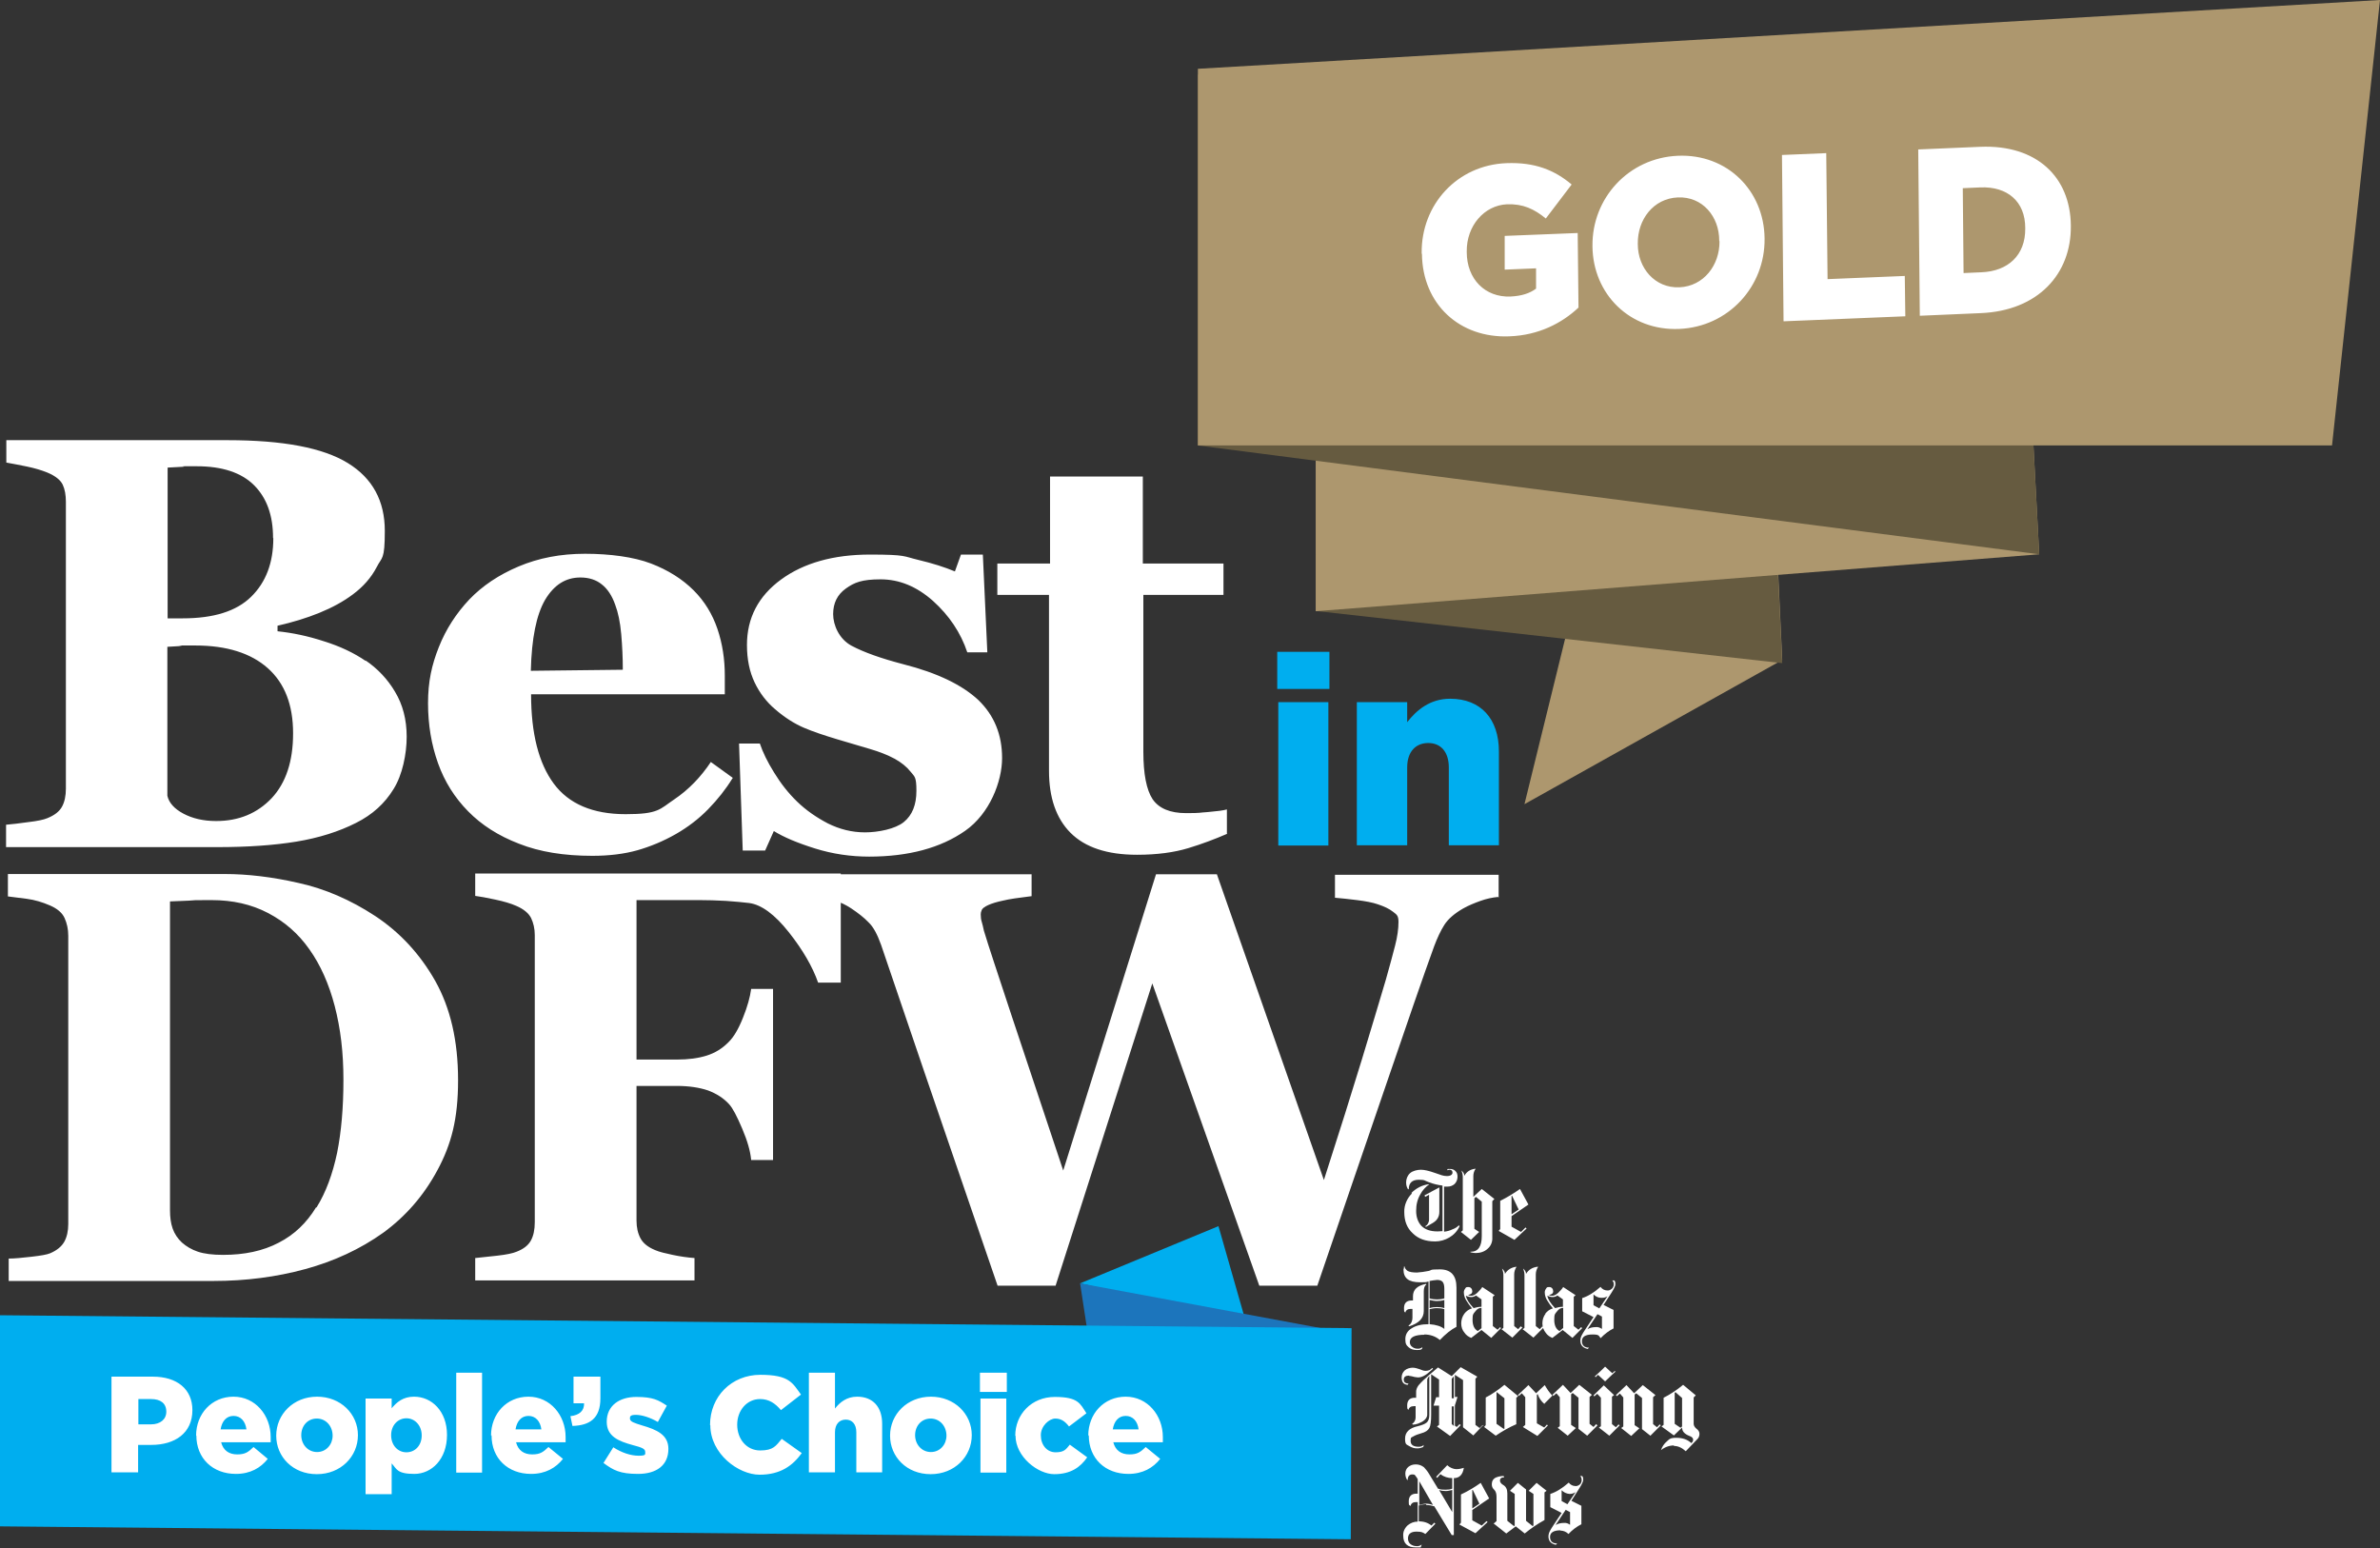
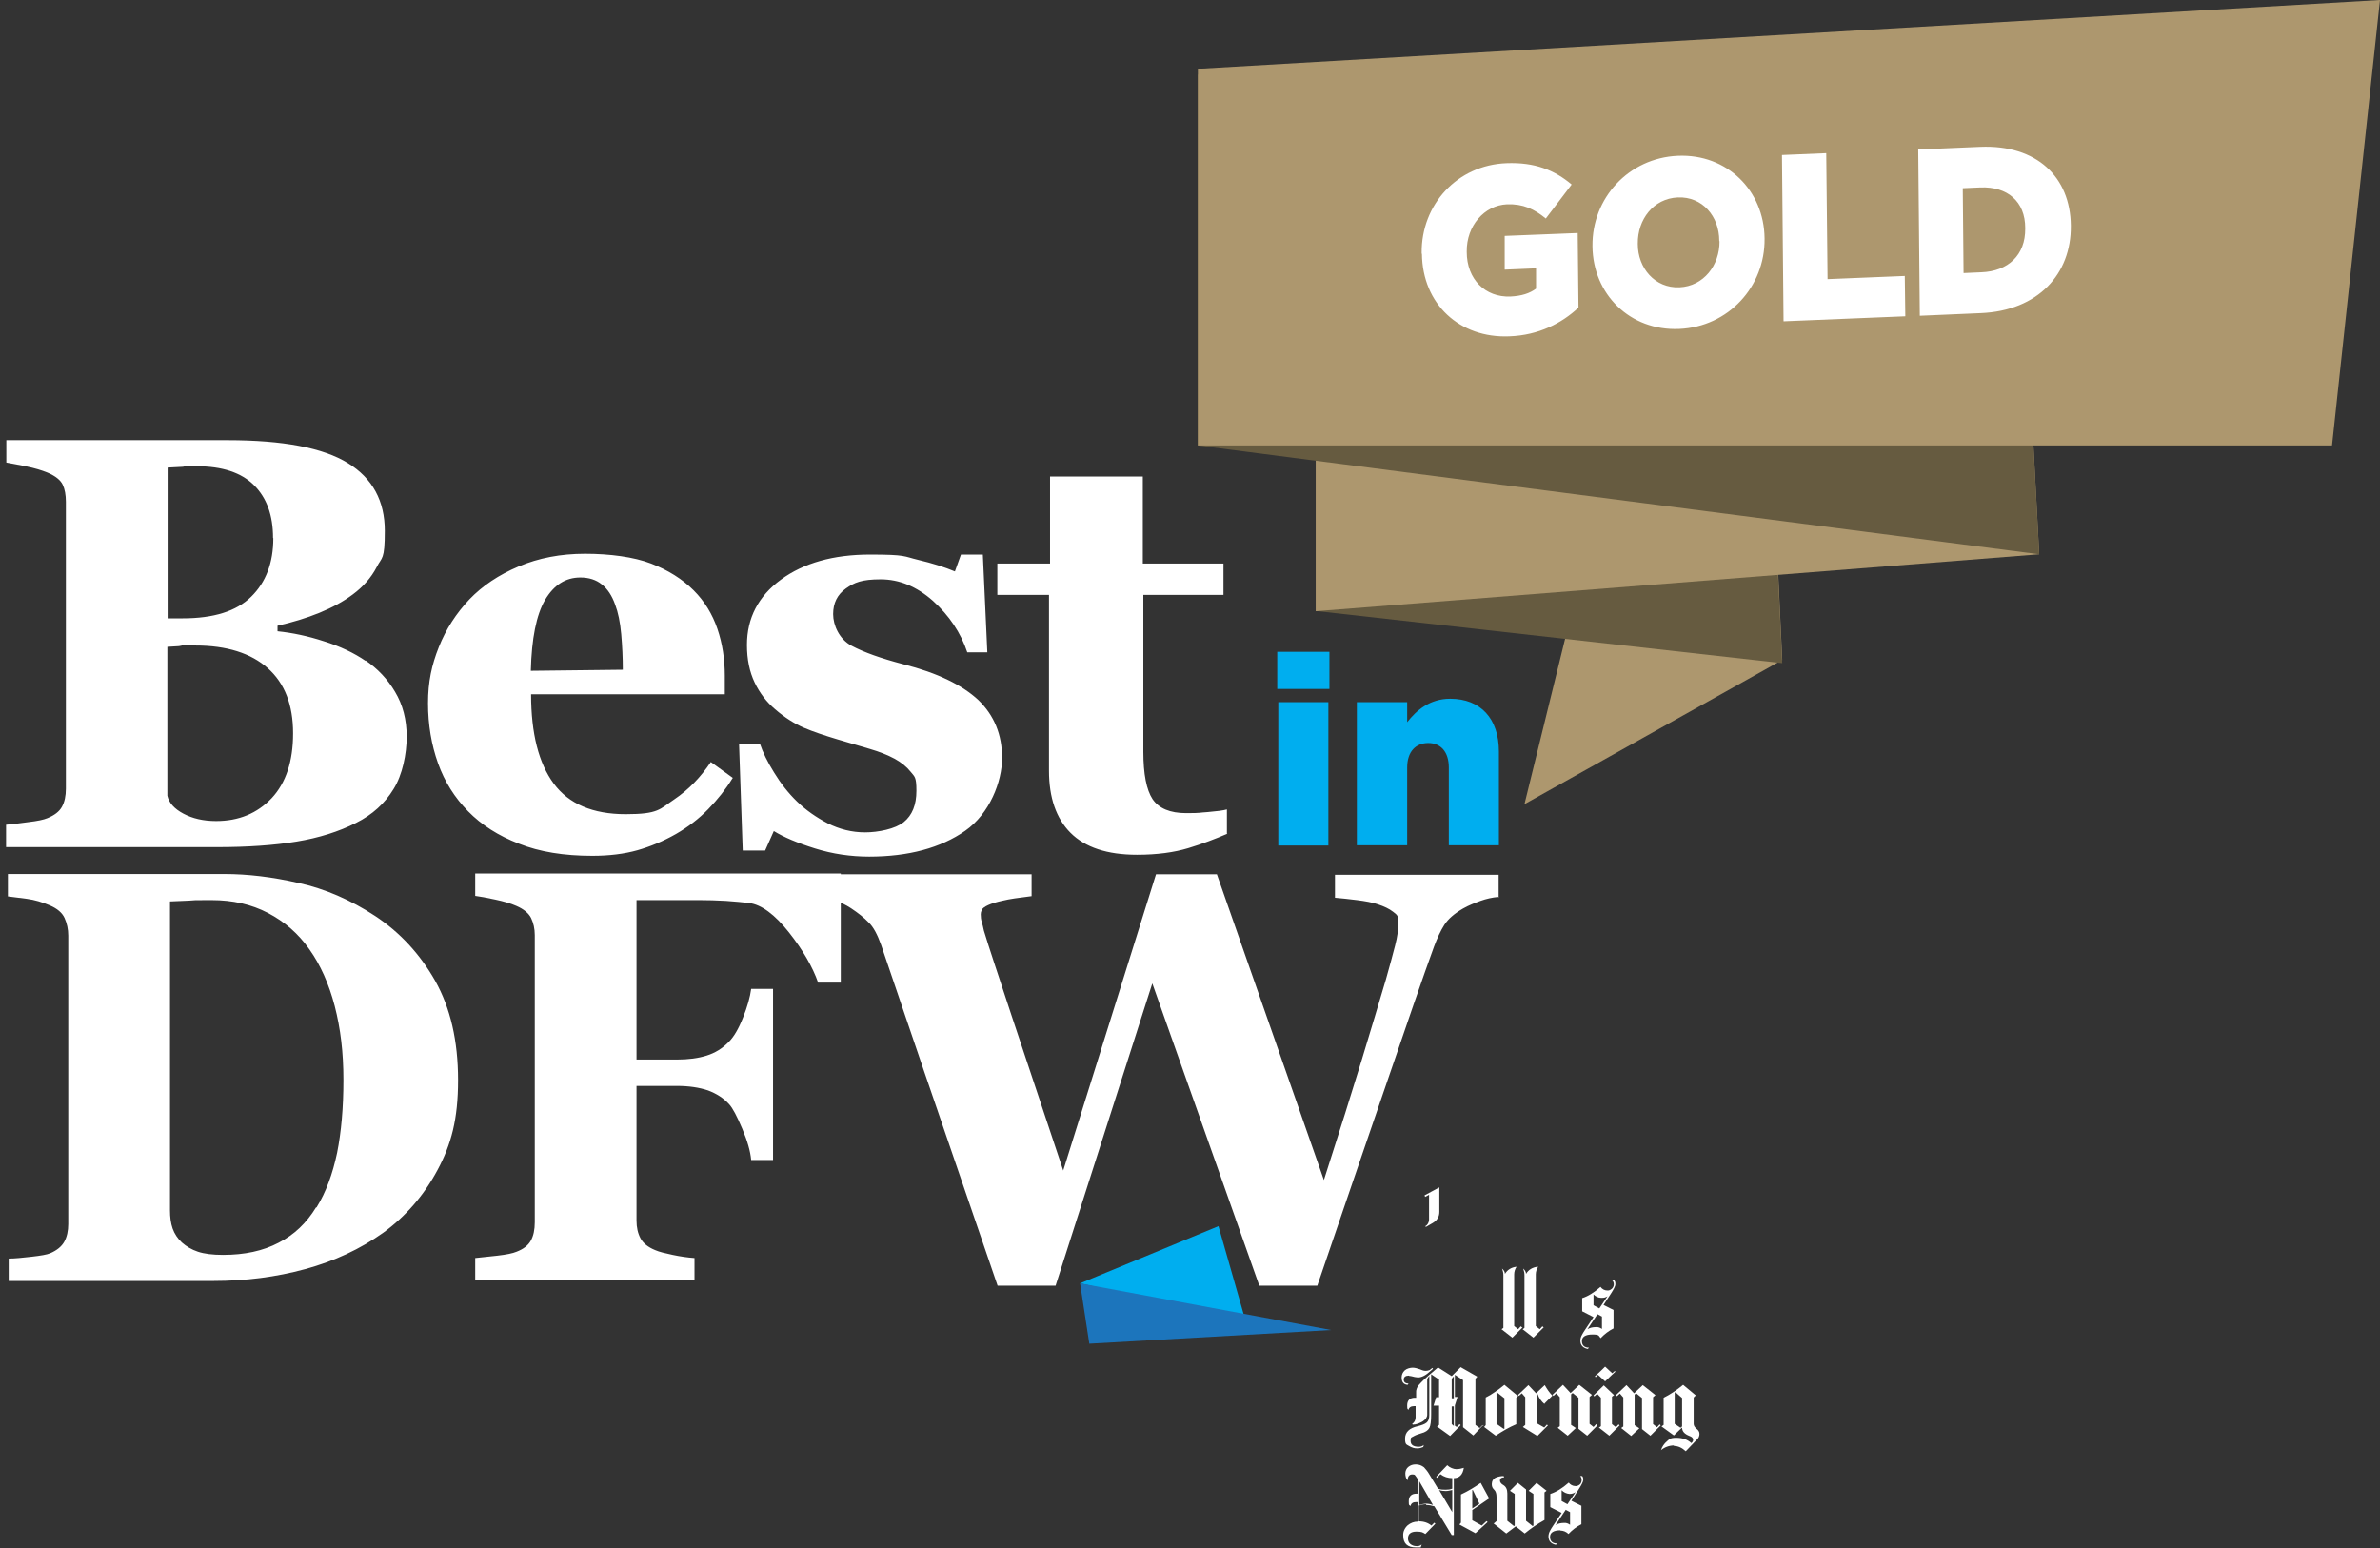
<svg xmlns="http://www.w3.org/2000/svg" id="Layer_1" viewBox="0 0 903 587.4">
  <rect x="0" y="0" width="903" height="587.4" fill="#333333" stroke="none" />
  <defs>
    <style>      .st0 {        fill: #665b40;      }      .st1 {        fill: #00aeef;      }      .st2 {        fill: #fff;      }      .st3 {        fill: #ad976e;      }      .st4 {        fill: #1c75bc;      }    </style>
  </defs>
  <path class="st2" d="M138.6,250.5c4.6,3.1,8.5,7.2,11.3,12,2.9,4.8,4.4,10.5,4.4,17s-1.6,14.5-5,19.9c-3.3,5.4-8,9.7-14.2,12.8-6.5,3.3-14.1,5.7-22.6,7.1s-18.6,2.1-30.1,2.1H2.3v-8.5c2.2-.2,5.1-.5,8.5-1,3.4-.4,5.8-.9,7.2-1.5,2.7-1.1,4.5-2.5,5.5-4.3s1.5-4.1,1.5-6.9v-108.8c0-2.6-.4-4.8-1.2-6.5s-2.7-3.3-5.8-4.6c-2.2-.9-4.9-1.7-7.8-2.3s-5.6-1.1-7.8-1.5v-8.5h83.9c21.1,0,36.3,2.9,45.7,8.7s14,14.4,14,25.7-1.1,9.8-3.1,13.8c-2.1,4-5.1,7.4-9,10.3-3.6,2.7-7.8,5-12.7,7-4.9,2-10.2,3.6-15.9,4.9v2.1c5.7.6,11.5,1.8,17.6,3.8,6.1,1.9,11.4,4.4,15.9,7.5h0l-.2-.3ZM103.6,204.1c0-8.6-2.4-15.2-7.2-20-4.8-4.8-12.1-7.2-21.7-7.2s-3.2,0-5.4.2c-2.2.1-4.1.2-5.7.3v57.2h5.7c11.8,0,20.4-2.7,26-8.2s8.4-12.9,8.4-22.2h0ZM111.2,278.2c0-10.8-3.2-19-9.6-24.7s-15.6-8.6-27.5-8.6-3.2,0-5.5.2c-2.3.1-4,.2-5.1.3v56.5c.6,2.7,2.7,5,6.1,6.8s7.5,2.8,12.4,2.8c8.6,0,15.6-2.9,21.1-8.7,5.4-5.8,8.1-14,8.1-24.5h0ZM277.9,295.3c-2.5,4.1-5.6,8-9.2,11.7s-7.7,6.8-12.2,9.4c-4.9,2.8-9.8,4.8-14.7,6.2-5,1.4-10.7,2.1-17.1,2.1-10.7,0-20-1.5-27.8-4.6-7.8-3-14.2-7.1-19.3-12.3s-8.9-11.2-11.4-18.2-3.8-14.6-3.8-22.8,1.4-14.5,4.1-21.3c2.7-6.8,6.6-12.8,11.6-18.1,4.9-5.1,11.1-9.3,18.7-12.5s15.9-4.8,25.2-4.8,18.5,1.2,25,3.7,11.9,5.9,16.2,10.2c4.1,4.1,7.1,9,9,14.6s2.8,11.5,2.8,17.7v7.1h-73.5c0,14.9,2.9,26.2,8.6,33.9s14.8,11.6,27.3,11.6,12.9-1.9,18.4-5.6c5.5-3.7,10.1-8.5,13.9-14.2l8.3,6h0v.2ZM236.3,254c0-4.4-.2-8.8-.6-13.4-.4-4.6-1.2-8.3-2.3-11.2-1.2-3.4-2.9-6-5.1-7.7-2.1-1.7-4.8-2.6-8.1-2.6-5.6,0-10,2.8-13.4,8.5-3.3,5.7-5.1,14.6-5.4,26.9l34.9-.4h0ZM329.8,325c-7,0-13.9-1-20.6-3.1s-11.9-4.3-15.6-6.6l-3.3,7.4h-8.5l-1.4-40.6h7.9c1.1,3.3,2.9,7,5.4,11,2.5,4.1,5.4,7.8,8.7,11,3.4,3.3,7.3,6,11.7,8.3,4.4,2.2,9.1,3.4,14.1,3.4s11.5-1.3,14.7-3.9,4.8-6.5,4.8-11.9-.7-5.3-2.2-7.2c-1.5-1.9-3.5-3.5-6-4.9-2.8-1.5-5.9-2.7-9.3-3.7s-7.5-2.2-12.5-3.7-9.2-2.9-12.7-4.4-7.2-3.8-10.9-7c-3.3-2.8-5.9-6.2-7.8-10.2s-2.9-8.7-2.9-14.2c0-10.2,4.3-18.5,12.9-24.8s19.9-9.5,33.8-9.5,12.7.7,18.2,2,10.2,2.8,14,4.4l2.3-6.4h8.3l1.7,37.1h-7.6c-2.5-7.5-6.9-14-13-19.5-6.2-5.5-12.8-8.2-19.9-8.2s-10,1.2-13.2,3.5-4.8,5.5-4.8,9.7,2.3,9.5,7,12,11.2,4.8,19.6,7c13,3.3,22.4,7.9,28.5,13.6,6,5.8,9,13.1,9,22s-4.7,21.1-14,27.6-21.5,9.8-36.5,9.8h0ZM465.7,316.3c-4.6,2-9.6,3.9-14.9,5.5s-11.8,2.5-19.4,2.5c-11.3,0-19.7-2.8-25.2-8.3s-8.2-13.4-8.2-23.6v-66.7h-19.6v-11.9h20v-33h35.2v33h30.6v11.9h-30.4v59.5c0,8.5,1.2,14.5,3.5,18,2.4,3.5,6.6,5.3,12.7,5.3s4.7-.2,8.2-.4c3.5-.3,5.9-.6,7.3-1v9.2h.2ZM142.3,347.5c9.4,6.2,17,14.4,22.8,24.6,5.8,10.3,8.7,22.8,8.7,37.7s-2.6,24.4-7.8,34.1-12.1,17.6-20.6,23.8c-8.7,6.2-18.6,10.8-29.6,13.8s-22.6,4.5-34.8,4.5H3.3v-8.5c2.3,0,5.2-.3,8.7-.7,3.5-.4,5.8-.8,7-1.3,2.6-1.1,4.4-2.6,5.4-4.4s1.5-4.1,1.5-6.7v-109.4c0-2.5-.5-4.7-1.4-6.7s-2.8-3.6-5.6-4.8c-2.8-1.2-5.7-2.1-8.8-2.5-3.1-.4-5.5-.7-7.1-.9v-8.5h82.1c8.8,0,18.2,1.1,28.2,3.4,10,2.2,19.7,6.4,29,12.5h0ZM120.1,458.1c3.6-5.8,6.1-12.7,7.8-20.7,1.6-8,2.4-17.2,2.4-27.7s-1.1-19.5-3.3-28c-2.2-8.4-5.4-15.6-9.6-21.5-4.2-6-9.4-10.5-15.7-13.8s-13.4-4.9-21.4-4.9-5.4,0-8.6.2c-3.2.1-5.6.2-7.2.3v117.2c0,2.6.3,4.9,1,6.9s1.9,3.8,3.5,5.3c1.7,1.5,3.7,2.7,6.1,3.5s5.6,1.2,9.5,1.2c8.2,0,15.2-1.5,21.1-4.6,5.9-3,10.6-7.5,14.2-13.4h.2ZM318.9,372.8h-8.5c-2.1-6-5.8-12.4-11.1-19.1s-10.4-10.5-15.1-11.1c-2.2-.3-5.1-.5-8.7-.8-3.6-.2-7-.3-10-.3h-24v60.5h15.3c4.4,0,8.1-.5,11.3-1.5s6-2.7,8.5-5.3c1.8-1.8,3.6-4.8,5.3-9.1,1.7-4.2,2.7-7.9,3.1-10.9h8.3v64.9h-8.3c-.3-3.3-1.4-7.2-3.4-11.9s-3.6-7.8-5-9.3c-2.1-2.3-4.8-4-8-5.2-3.3-1.1-7.2-1.7-11.8-1.7h-15.3v51.1c0,2.6.5,4.8,1.5,6.7s2.9,3.4,5.6,4.5c1.6.7,3.8,1.2,6.6,1.8s5.6,1,8.3,1.2v8.5h-83.2v-8.5c2.1-.2,4.9-.5,8.4-.9s5.9-.9,7.3-1.5c2.6-1,4.4-2.4,5.4-4.2,1-1.8,1.5-4.1,1.5-7v-108.9c0-2.5-.5-4.6-1.4-6.5-.9-1.8-2.8-3.4-5.6-4.6-2-.9-4.7-1.7-8-2.4-3.3-.7-5.9-1.2-7.6-1.4v-8.5h138.7v41.2h0v.2Z" />
  <path class="st2" d="M568.4,340.3c-2.2.2-4.5.7-6.7,1.5s-4.5,1.7-6.6,2.9c-3.3,1.9-5.7,4-7.1,6.2-1.4,2.2-2.7,5-3.9,8.2-4,11-10.1,28.7-18.4,53s-17,49.5-25.9,75.7h-22l-40.6-114.7-36.7,114.7h-22c-12.1-35.2-21.4-62.4-27.9-81.4s-11.9-35-16.3-47.9c-1.4-3.9-2.9-6.8-4.7-8.5-1.7-1.8-4-3.6-6.7-5.4-2-1.3-4-2.3-6.2-2.9s-4.8-1.1-7.7-1.5v-8.5h82.4v8.3c-4.9.6-8.5,1.1-10.9,1.7-2.4.5-4.3,1.1-5.6,1.7-1.3.6-2.1,1.2-2.4,1.8-.3.7-.4,1.2-.4,1.7,0,1,.1,2,.4,2.9s.5,2,.8,3.3c1.7,5.7,5.3,16.4,10.5,32.2,5.3,15.8,11.8,35.4,19.6,58.8l35.2-112.4h23.1l40.6,116c6-18.6,10.8-33.9,14.4-45.7s6.6-21.9,9.1-30.3c1.5-5.2,2.6-9.5,3.5-12.9s1.3-6.5,1.3-9-.7-2.8-2.1-3.9c-1.4-1.1-3.3-2-5.7-2.8-2-.7-4.7-1.2-7.9-1.6s-6-.7-8.4-.9v-8.7h62.1v8.7h0l-.2-.3Z" />
  <path class="st1" d="M484.6,247.3h19.8v14.1h-19.8v-14.1h0ZM485,266.4h19v54.4h-19v-54.5h0ZM514.8,266.4h19.1v7.6c3.5-4.5,8.6-8.9,16.3-8.9,11.6,0,18.5,7.6,18.5,20v35.6h-19v-29.5c0-6-3.1-9.3-7.8-9.3s-8,3.2-8,9.3v29.5h-19.1v-54.5h0v.2Z" />
  <g>
    <path class="st3" d="M676.2,250.4l-97.8,54.7,21.7-88.3,73.9-13.6,2.2,47.2h0Z" />
    <path class="st0" d="M676.2,251.6l-177-19.8V88.9l166.8-51.7,10.2,214.4h0Z" />
    <path class="st3" d="M773.7,210.3l-274.5,21.6V88.9L763.5,18l10.2,192.3Z" />
    <path class="st0" d="M773.7,210.3l-319.3-41.3V28.3l309.1-10.3,10.2,192.3Z" />
    <path class="st3" d="M884.9,169h-430.4V26.1L903,0l-18.2,169h.1Z" />
  </g>
  <g>
    <path class="st1" d="M409.8,486.9l52.5-21.7,10.3,36-62.9-14.3h.1Z" />
    <path class="st4" d="M505,504.6l-95.2-17.7,3.5,22.9,91.8-5.2h0Z" />
  </g>
-   <path class="st1" d="M512.5,584L0,579.1v-80.1l512.8,4.9-.3,80.1h0Z" />
  <g>
    <path class="st2" d="M540.7,465.1l.3.4,2.6-1.5c1.7-1,2.5-2.4,2.5-4.2v-9.3l-5.6,3,.2.6,1.5-.8v9.4c0,1.1-.6,2.1-1.5,2.6v-.2Z" />
-     <path class="st2" d="M535.7,452.8c-1.9,1.9-3,4.5-2.9,7.1,0,3.3,1,6,3.2,8,2.1,2.1,4.9,3.1,8.5,3.1s7.6-2,9.3-5.8l-.3-.3c-.7.7-1.5,1.2-2.4,1.5-1,.5-2.1.8-3.2.9v-17.1h1.3c1,0,1.9-.3,2.7-1,.7-.7,1.1-1.7,1.1-2.7s-.2-1.7-.9-2.3c-.5-.5-1.2-.7-2-.7h-.8l-.3.5c.3,0,.6-.2.9-.2.8,0,1.2.4,1.2,1.1s-.7,1.3-2.1,1.3-2.3-.4-4.6-1.2c-2.3-.8-4-1.2-5.3-1.2s-3.1.4-4.1,1.3-1.5,2.2-1.5,3.5.3,1.8.7,2.6h.3c0-2.4,1.3-3.6,3.8-3.6s2,.3,4,1c1.6.6,3.3,1,5,1.2v17.3c-.6,0-1.2.1-1.9.1-2.7,0-4.7-.7-6.1-2.1-1.3-1.4-2-3.3-2-5.7s.5-4.4,1.6-6.3c.8-1.5,2-2.8,3.4-3.8h-.2c-2.5.3-4.8,1.5-6.6,3.3h0l.2.2ZM557.9,474.9v.2c.7.2,1.4.3,2,.3,1.7,0,3.3-.5,4.5-1.6,1.2-1,1.9-2.6,1.8-4.2v-13.9l.8-.8h0l-4.8-3.8-3.2,3v-7.9c0-1,.3-2,.9-2.8h0c-2.1.2-3.5,1.2-4.3,2.7h0c0-.8-.5-1.5-1.1-2h0c.3.8.5,1.6.5,2.4v20.3l-.7.6h0l3.8,3,3.1-3-1.8-1.2v-11.6l.6-.5,2.2,1.8v13.1c0,3.9-1.4,5.9-4.1,5.9h-.2ZM579.9,457l-3.2-5.9c-2.4,1.7-4.9,3.2-7.5,4.5v10.7l-.6.7h0l6,3.4,4.6-4.3-.4-.4-1.7,1.7-3.6-2v-4l6.4-4.4h0ZM573.5,453.7h.2l2.5,5.2-2.7,1.8v-7h0ZM534.4,502.9l.3.3c3.7-1.2,5.5-3.1,5.5-5.8v-7.5c0-1.2.3-2.1,1-2.6l-.2-.2c-3.3.7-4.9,2.2-4.9,4.7v1.6h-.5c-1.9,0-2.9,1-2.9,2.9s.2,1.2.5,1.7h0c.2-.9.9-1.4,2-1.4h.7v3.2c0,1.6-.6,2.7-1.7,3.2h.1Z" />
-     <path class="st2" d="M540.4,506.3c2.2,0,4.3.7,5.9,2.1,2.2-2.3,4.3-4,6.3-5v-14.9c0-4.6-2.1-6.9-6.3-6.9s-2.9.3-4.3.6c-1.5.3-2.9.5-4.4.6-1.6,0-2.8-.2-3.5-.6-.6-.4-1.1-1-1.2-1.7h-.2c0,.7-.2,1.1-.2,1.2,0,1.6.5,2.8,1.5,3.6,1,.8,2.6,1.2,4.8,1.2s2.1,0,3.2-.3v16.2c-2.6,0-4.7.5-6.3,1.5-1.7,1-2.5,2.4-2.5,4.2s.4,2.3,1.3,3.1c.8.7,1.9,1,3,1s1.4,0,2-.4l.2-.7c-.5.4-1.2.7-1.9.6-.7,0-1.4-.2-2-.7-.6-.4-.9-1.1-.9-1.8,0-1.9,1.9-2.8,5.8-2.8h-.3ZM542.4,486c1-.2,1.9-.3,2.9-.4,1,0,1.7.3,2.1.8.4.5.6,1.4.6,2.6v3.6c-.9.3-1.9.4-2.8.4s-1.9-.1-2.8-.4v-6.6ZM542.4,493.2c.9.2,1.8.4,2.8.4s1.9-.1,2.8-.4v3.1c-.9-.3-1.9-.4-2.8-.4s-1.9.1-2.8.4v-3.1ZM542.4,496.7c.9-.2,1.8-.4,2.8-.4s1.9.1,2.8.4v7.5h0c-1.2-1-3.1-1.6-5.6-1.8v-5.7h0ZM555.6,498.4c-.8,1.1-1.2,2.4-1.2,3.7s.4,2.6,1.3,3.6c.6.9,1.5,1.5,2.5,1.9l3.9-3,3.7,3,3.7-3.7-.3-.4-1,1-1.8-1.4v-11.1l.7-.6h0l-4.7-3.1c-.5.8-1.2,1.5-1.9,2.2-.9.8-1.6,1.1-2.2,1.1s-.9,0-1.3-.3h0c1.1-.2,1.6-.6,1.6-1.4s-.5-1.6-1.5-1.6-.9.2-1.2.6-.5.9-.5,1.4c0,1.2.4,2.3,1,3.2.6,1,1.3,2,2.1,2.9-1.2.3-2.2,1.1-2.9,2h0ZM562.1,503.9l-1.4,1.1c-1.3-.7-2-2.1-2-4.3s.3-2.2,1-3.1c.7-1,1.5-1.4,2.4-1.4v7.7h0ZM556.2,491.6h0c.6.3,1.3.5,2,.5s1.3-.2,1.8-.6l2.1,1.5v2.8c-1,0-2,.2-3,.5-1.7-1.8-2.7-3.4-2.9-4.6h0Z" />
    <path class="st2" d="M577.5,503.6l-.5-.4-1,1.1-1.5-1.2v-19.6c0-1,.3-2,.9-2.9h0c-2,.2-3.5,1.2-4.4,2.7h0c0-.8-.5-1.5-1.1-2h0c.3.8.5,1.6.5,2.4v20.1l-.7.5h0l4.1,3.2,3.9-3.9h-.2Z" />
    <path class="st2" d="M583.4,480.6h0c-2,.2-3.5,1.2-4.4,2.7h0c0-.8-.5-1.5-1.1-2h0c.3.8.5,1.6.5,2.4v20.1l-.7.5h0l4.1,3.2,3.9-3.9-.5-.4-1,1.1-1.5-1.2v-19.6c0-1,.3-2,.9-2.9h-.2Z" />
-     <path class="st2" d="M586.4,498.4c-.8,1.1-1.2,2.3-1.2,3.7s.5,2.6,1.3,3.6c.6.9,1.5,1.5,2.5,1.9l3.9-3,3.7,3,3.7-3.7-.4-.4-1,1-1.8-1.4v-11.1l.7-.6h0l-4.7-3.1c-.5.8-1.2,1.5-1.9,2.2-.9.8-1.6,1.1-2.2,1.1s-.9,0-1.3-.3h0c1.1-.2,1.6-.6,1.6-1.4s-.5-1.6-1.5-1.6-.9.2-1.2.6-.5.9-.5,1.4c0,1.2.4,2.3,1,3.2.6,1,1.3,2,2.1,2.9-1.2.3-2.2,1.1-2.9,2h.1ZM593,503.9l-1.3,1.1c-1.3-.7-2-2.1-2-4.3s.3-2.2,1-3.1c.7-1,1.5-1.4,2.4-1.4v7.7h-.1ZM587.1,491.6h0c.6.3,1.3.5,2,.5s1.3-.2,1.8-.6l2.1,1.5v2.8c-1,0-2,.2-3,.5-1.7-1.8-2.7-3.4-2.9-4.6h0Z" />
    <path class="st2" d="M607.3,488.2c-2.5,2.2-4.8,3.6-7,4.3v5l4.3,2.2-3,4.5c-.7,1.1-1.2,1.8-1.3,2.1-.4.7-.7,1.5-.7,2.3,0,1.8,1,2.8,2.8,3.2l.5-.5c-1.8,0-2.7-.9-2.7-2.5s1.3-2.5,4-2.5,2.3.5,3.1,1.4c1.4-1.5,3.1-2.8,4.9-3.7v-7l-3.8-1.9,2.8-4.3c1.1-1.7,1.7-2.9,1.7-3.5s0-1-.4-1.5h-.8c.4.3.6.9.6,1.5s-.3,1.3-.8,1.7c-.5.4-1.1.7-1.7.6-1,0-1.9-.5-2.5-1.3h0ZM607.8,504.2c-.7-.5-1.5-.8-2.3-.7-1.1,0-2.2.2-3.2.8h0l3.8-5.7,1.7.9v4.8h0ZM609.9,491.8h0l-3.1,4.6-2.2-1.2v-4.1c.8.8,1.8,1.3,3,1.3s1.6-.2,2.3-.6h0ZM562.9,541.1l-.4-.4-1.1,1.1-1.6-1.2v-17.5l.7-.8h0l-6.3-3.6-3.4,3.4-5.2-3.3-3.5,3c-1.4,1.2-2.7,2.4-3.9,3.8-.6.8-1,1.8-.9,2.8v1.9h-.5c-1.9,0-2.9,1-2.9,2.9s.2,1.2.5,1.7h0c.2-.9.9-1.4,2-1.4h.7v4.3c0,1-.5,1.9-1.3,2.4l.2.3c1.4,0,2.7-.6,3.9-1.3,1-.7,1.6-1.5,1.6-2.5v-13.1c0-.6.4-1.1.8-1.6v14.8c0,1.3-.3,2.3-1,2.9-.7.6-1.8,1-3.4,1.4-3.2.7-4.8,2.3-4.8,4.7s.6,2.2,1.5,2.8c1,.6,2.1,1,3.3.9.7,0,1.4-.2,2.1-.5l.2-.8c-.5.5-1.2.7-1.9.7-2,0-3.1-.7-3.1-2.2s.3-1.3.8-1.6c1-.6,2.1-1,3.2-1.3,1.6-.4,2.6-1.1,3.1-2s.7-2.6.7-5.2v-15.2l3,2v6.7h-1.1l-1,3.2h2.1v7.3l-.8.6h0l5,3.6,4-4.1-.4-.4-1.1,1.1-.7-.5v-7.7l1-3.2h-1v-8.4l3.1,2v17.9l3.9,3.1,3.8-4h0v.5ZM551.6,541l-.8-.7v-6.7h.8v7.4ZM551.6,530.5h-.8v-7.4l.8-.9v8.3h0ZM534.6,522c.5,0,1.1.2,1.6.3.6.2,1.2.2,1.8.3,1.4,0,3-.8,4.8-2.5.4-.3.7-.6.9-.8l-.3-.3c-.3.3-.7.6-1,.8-.5.2-1,.3-1.5.3-.8,0-1.5-.3-2.2-.6-.9-.3-1.8-.6-2.7-.6s-2.2.3-3,1-1.2,1.7-1.2,2.7c0,1.8.8,2.7,2.3,2.8l.3-.5c-1.2,0-1.8-.5-1.8-1.5s.7-1.5,2-1.5h0ZM575.3,540.3v-10l.7-.6h0l-5.2-4.3c-1.2,1-2.4,1.9-3.6,2.7-1.1.8-2.3,1.5-3.5,2.1v10.5l-.6.7h0l4.4,3.3c2.5-1.7,5.1-3.2,7.9-4.4h-.1ZM567.9,528.2h0l2.9,2.3v11.6h-.3c0,0-2.7-1.9-2.7-1.9v-12h0ZM586,532.5l3-3c-1.2-1.2-2.1-2.6-2.9-4l-3.3,3.1-2.9-3.1-4,3.8.4.3,1.1-1,1.3,1.5v10.5l-.9.8h0l5.5,3.4,4-4-.4-.3-1,1.1-2.8-1.6v-10.8l.3-.3c.5,1.5,1.4,2.8,2.6,3.8h0v-.2Z" />
    <path class="st2" d="M605.6,540.3l-1,1.1-1.5-1.2v-10.2l.9-.8h0l-4.8-3.8-3.3,3.1-2.9-3.1-4,3.8.4.4,1.1-1,1.3,1.5v11l-.8.6h0l3.8,3,3.1-2.9-1.8-1.2v-11.6l.6-.5,2.2,1.8v11.8l3.3,2.6,3.9-3.9-.4-.4h0ZM606.5,541.5h0l4.1,3.2,3.9-3.9-.4-.4-1,1.1-1.5-1.2v-10.4l.8-.6h0l-3.9-3.7-3.9,3.8.3.4,1.1-1,1.4,1.5v10.8l-.8.6v-.2ZM612.6,520.2l-.9.8-2.7-2.5c-.9.9-2.2,2.2-3.9,3.7l.3.3.9-.9,2.7,2.5c1.9-1.8,3.2-3.1,3.9-3.7l-.3-.3h0ZM626.2,544.7l3.9-3.9-.4-.4-1,1.1-1.5-1.2v-10.2l.9-.8h0l-4.8-3.8-3.3,3.1-2.9-3.1-4,3.8.4.4,1.1-1,1.3,1.5v11l-.8.6h0l3.8,3,3.1-2.9-1.8-1.2v-11.6l.6-.5,2.2,1.8v11.8l3.3,2.6h0ZM635.2,548.6c1.5,0,3,.7,4.4,2l4.3-4.5c.6-.5.9-1.3.9-2.1s-.5-1.5-1.1-1.9c-.7-.6-1.1-1.2-1.1-1.9v-10l.8-.8h0l-4.8-4c-2.3,1.9-4.8,3.6-7.4,4.9v10.3l-.8.6h0l4.7,3.4,3.1-3c0,1.5,1,2.5,2.8,3.2.9.3,1.4.8,1.4,1.4s-.3,1-.7,1.3c-1.5-1.4-3.4-2-5.7-2s-2.6.5-3.5,1.3c-1.1.9-1.9,2.1-2.3,3.4h0c1.3-1.1,3.1-1.8,4.9-1.8h0v.2ZM637.6,541.7l-2.2-1.5v-11.8l.3-.2,2.5,2.2v10.8l-.6.5h0ZM541.2,571c1,0,2,.2,3,.5l6.6,10.9h.8v-21.6c2.1,0,3.4-1.3,3.8-3.9h0c-.9.3-1.9.5-2.9.5s-2.5-.6-3.4-1.5l-4.2,4.4.4.4,1.2-1.4c1.3,1,2.9,1.5,4.5,1.5v4c-.8.3-1.6.4-2.5.4s-1.9,0-2.9-.4l-3.4-5.6c-.5-.9-1.2-1.7-1.9-2.5-.9-.7-1.9-1.1-3.1-1.1s-2,.3-2.8.9c-.8.6-1.2,1.6-1.2,2.5s.2,1.8.7,2.5h.2c0-1.4.7-2.1,1.7-2.1s1,.2,1.3.6c.3.4.6.8.8,1.2v5.5h-.5c-1.9,0-2.9,1-2.9,2.9s.2,1.2.5,1.7h.2c.2-.9.9-1.4,2-1.4h.7v7.4c-1.4,0-2.7.5-3.8,1.4-1.1,1-1.8,2.4-1.7,3.9,0,3,1.6,4.5,4.8,4.5s1.4,0,2-.4l.2-.7c-.6.5-1.3.7-2.1.6-.8,0-1.6-.3-2.2-.8-.6-.5-.9-1.3-.9-2.1,0-1.7,1.1-2.6,3.2-2.6s2.4.3,3.4.9l3.8-3.9-.4-.4-1.1,1.1c-1.2-1-2.8-1.6-4.8-1.6v-6c.9-.3,1.8-.5,2.7-.5h0l.2.3ZM548.5,565.7c.8,0,1.7-.2,2.5-.4v8.4h0l-5-8.4c.8.3,1.7.4,2.6.4h0ZM541.2,570.5c-.9,0-1.8.2-2.7.5v-9h0l5.2,9c-.8-.3-1.7-.5-2.6-.5h0ZM564.4,577.5l-.4-.4-1.8,1.7-3.6-2v-3.9l6.4-4.4-3.2-5.9c-2.4,1.7-4.9,3.2-7.5,4.4v10.7l-.6.7h0l6.1,3.3,4.7-4.3h-.1ZM558.6,565.3h.2l2.5,5.2-2.7,1.8v-7ZM566.7,578h0l4.8,3.8,3.6-2.7,3.4,2.7c2.3-1.9,4.8-3.6,7.5-5.1v-10.5l.8-.6h0l-3.8-3-3,3,1.8,1.2v12l-.3.2-2.5-2v-11.9l-3.1-2.5-3,3,1.8,1.2v12l-.3.2-2.5-2v-10.4c0-1.5-.5-2.5-1.4-3.1-.9-.5-1.4-1.1-1.4-1.8s.5-1.2,1.6-1.2l-.2-.5c-1,0-2.1.2-3,.6-1,.5-1.5,1.4-1.5,2.5s.4,1.6,1,2.2c.5.5.8,1.4.8,2.6v9.2l-.9.8h-.2ZM592,580.7c1.2,0,2.3.5,3.1,1.3,1.4-1.5,3.1-2.8,4.9-3.7v-7l-3.8-1.9,2.8-4.4c1.1-1.7,1.7-2.9,1.7-3.5s0-1-.4-1.5h-.8c.4.3.6.9.6,1.5s-.2,1.3-.7,1.7-1.1.7-1.7.6c-1,0-1.9-.5-2.5-1.3-2.5,2.2-4.8,3.6-7,4.3v5l4.3,2.2-3,4.5c-.7,1.1-1.2,1.8-1.3,2.1-.4.7-.7,1.5-.7,2.3,0,1.8,1,2.8,2.8,3.2l.5-.5c-1.8,0-2.7-.9-2.7-2.5s1.3-2.5,4-2.5h0ZM592.5,569.5v-4.1c.8.8,1.8,1.3,3,1.4.8,0,1.6-.2,2.3-.7h0l-3.1,4.6-2.2-1.2h0ZM594,572.8l1.7.9v4.8c-.7-.5-1.5-.8-2.3-.7-1.1,0-2.2.2-3.2.8h0l3.8-5.7h0Z" />
  </g>
-   <path class="st2" d="M42.4,522.3h15.6c9.1,0,15,4.7,15,12.7h0c0,8.7-6.6,13.2-15.6,13.2h-5v10.4h-10.1v-36.3h0ZM57.3,540.4c3.5,0,5.8-1.9,5.8-4.8h0c0-3.2-2.2-4.8-5.8-4.8h-4.8v9.6h4.8ZM74.4,544.7h0c0-8.3,5.9-14.8,14.2-14.8s14.1,7.1,14.1,15.3,0,1.3,0,2h-18.8c.8,3.1,3,4.6,6.1,4.6s4.2-.9,6.2-2.8l5.4,4.5c-2.7,3.4-6.6,5.7-12.1,5.7-8.8,0-15-5.9-15-14.6h0ZM93.5,542.3c-.4-3.1-2.2-5.1-4.9-5.1s-4.4,2-4.9,5.1h9.8ZM104.8,544.7h0c0-8.1,6.5-14.8,15.5-14.8s15.5,6.6,15.5,14.6h0c0,8.1-6.5,14.8-15.6,14.8s-15.4-6.6-15.4-14.6ZM126.2,544.7h0c0-3.6-2.5-6.5-6-6.5s-5.9,2.8-5.9,6.3h0c0,3.5,2.5,6.4,6,6.4s5.9-2.9,5.9-6.2h0ZM138.8,530.6h9.8v3.7c1.9-2.3,4.3-4.4,8.5-4.4,6.7,0,12.5,5.5,12.5,14.5h0c0,9.2-5.8,14.8-12.4,14.8s-6.7-1.9-8.6-4v11.7h-9.9v-36.3h0ZM160,544.6h0c0-3.8-2.6-6.5-5.8-6.5s-5.8,2.6-5.8,6.4h0c0,3.8,2.5,6.5,5.8,6.5s5.8-2.6,5.8-6.4ZM173.1,520.8h9.8v37.9h-9.8v-37.9ZM186.3,544.7h0c0-8.3,5.9-14.8,14.2-14.8s14.1,7.1,14.1,15.3,0,1.3,0,2h-18.8c.8,3.1,3,4.6,6.1,4.6s4.2-.9,6.2-2.8l5.5,4.5c-2.7,3.4-6.6,5.7-12.1,5.7-8.8,0-15-5.9-15-14.6h-.2ZM205.4,542.3c-.4-3.1-2.2-5.1-4.9-5.1s-4.4,2-4.9,5.1h9.8,0ZM216.4,537.3c3.5-.4,5.3-2.1,5.2-4.9h-4v-10.1h10.2v8.2c0,7.7-4.1,10.3-10.6,10.5l-.8-3.8h0ZM229,555l3.7-5.9c3.2,2.1,6.7,3.2,9.6,3.2s2.5-.5,2.5-1.5h0c0-1.2-1.6-1.7-4.6-2.5-5.5-1.5-10-3.3-10-8.9h0c0-6.1,4.8-9.4,11.2-9.4s8.4,1.2,11.6,3.3l-3.4,6.2c-2.9-1.7-6.1-2.7-8.3-2.7s-2.3.6-2.3,1.4h0c0,1.2,1.7,1.7,4.6,2.6,5.5,1.6,10,3.5,10,8.9h0c0,6.3-4.6,9.5-11.5,9.5s-9.4-1.4-13.2-4.2h0ZM269.4,540.6h0c0-10.7,8.1-19,19.1-19s12.2,3.1,15.4,7.5l-7.6,5.9c-2.1-2.5-4.5-4.2-7.9-4.2-5.1,0-8.7,4.4-8.7,9.7h0c0,5.5,3.6,9.8,8.7,9.8s6-1.8,8.2-4.4l7.6,5.4c-3.4,4.7-8,8.2-16,8.2s-18.7-7.9-18.7-18.8h-.1ZM306.9,520.8h9.9v13.6c1.8-2.3,4.4-4.5,8.4-4.5,6,0,9.5,3.9,9.5,10.3v18.4h-9.8v-15.2c0-3.1-1.6-4.8-4-4.8s-4.1,1.7-4.1,4.8v15.2h-9.9v-37.9h0ZM337.7,544.7h0c0-8.1,6.5-14.8,15.5-14.8s15.5,6.6,15.5,14.6h0c0,8.1-6.5,14.8-15.6,14.8s-15.4-6.6-15.4-14.6ZM359.1,544.7h0c0-3.6-2.5-6.5-6-6.5s-5.9,2.8-5.9,6.3h0c0,3.5,2.5,6.4,6,6.4s5.9-2.9,5.9-6.2h0ZM371.8,520.8h10.2v7.3h-10.2v-7.3ZM372,530.6h9.8v28.1h-9.8v-28.1ZM385.2,544.7h0c0-8,6.1-14.7,15-14.7s9.6,2.5,12,6.2l-6.6,5c-1.4-1.8-2.9-3-5.2-3s-5.5,2.8-5.5,6.3h0c0,3.7,2.3,6.5,5.6,6.5s3.9-1.1,5.4-2.9l6.6,4.8c-2.6,3.8-6.3,6.4-12.5,6.4s-14.7-6.6-14.7-14.6h0ZM412.9,544.7h0c0-8.3,5.9-14.8,14.2-14.8s14.1,7.1,14.1,15.3,0,1.3,0,2h-18.8c.8,3.1,3,4.6,6.1,4.6s4.2-.9,6.2-2.8l5.5,4.5c-2.7,3.4-6.6,5.7-12.1,5.7-8.8,0-15-5.9-15-14.6h-.2ZM432,542.3c-.4-3.1-2.2-5.1-4.9-5.1s-4.4,2-4.9,5.1h9.8Z" />
  <path class="st2" d="M539.4,96.2v-.2c-.2-18.4,13.5-33.4,32.2-34.1,10.7-.4,18.2,2.6,24.7,8.1l-9.8,12.9c-4.4-3.6-8.6-5.6-14.7-5.4-8.7.4-15.4,8.2-15.3,17.9v.2c0,10.3,7,17.3,16.6,16.9,4.2-.2,7.3-1.2,9.7-3v-7.7l-11.9.5v-12.8c0,0,27.7-1.1,27.7-1.1l.3,28.3c-6.3,5.9-15.1,10.5-26.2,10.9-18.9.8-33-12.2-33.2-31.3h0ZM604.2,93.5v-.2c-.2-18.1,13.7-33.4,32.4-34.2s32.7,13.2,32.9,31.3v.2c.2,18.1-13.7,33.4-32.4,34.2s-32.7-13.2-32.9-31.3ZM652.3,91.5v-.2c0-9.2-6.4-16.8-15.7-16.4s-15.3,8.4-15.2,17.5v.2c0,9.1,6.5,16.8,15.8,16.4,9.2-.4,15.3-8.4,15.2-17.5h0ZM676.1,58.8l16.8-.7.5,47.8,29.3-1.2.2,15.3-46.2,1.9-.6-63.1h0ZM727.8,56.7l23.5-1c21.6-.9,34.2,11.6,34.4,29.8v.2c.2,18.2-12.4,32.2-34.2,33.1l-23.1,1-.6-63.1h0ZM744.7,71.4l.3,32.2,6.8-.3c10.1-.4,16.7-6.5,16.6-16.6v-.2c0-10.1-6.8-15.8-17-15.4l-6.8.3h.1Z" />
</svg>